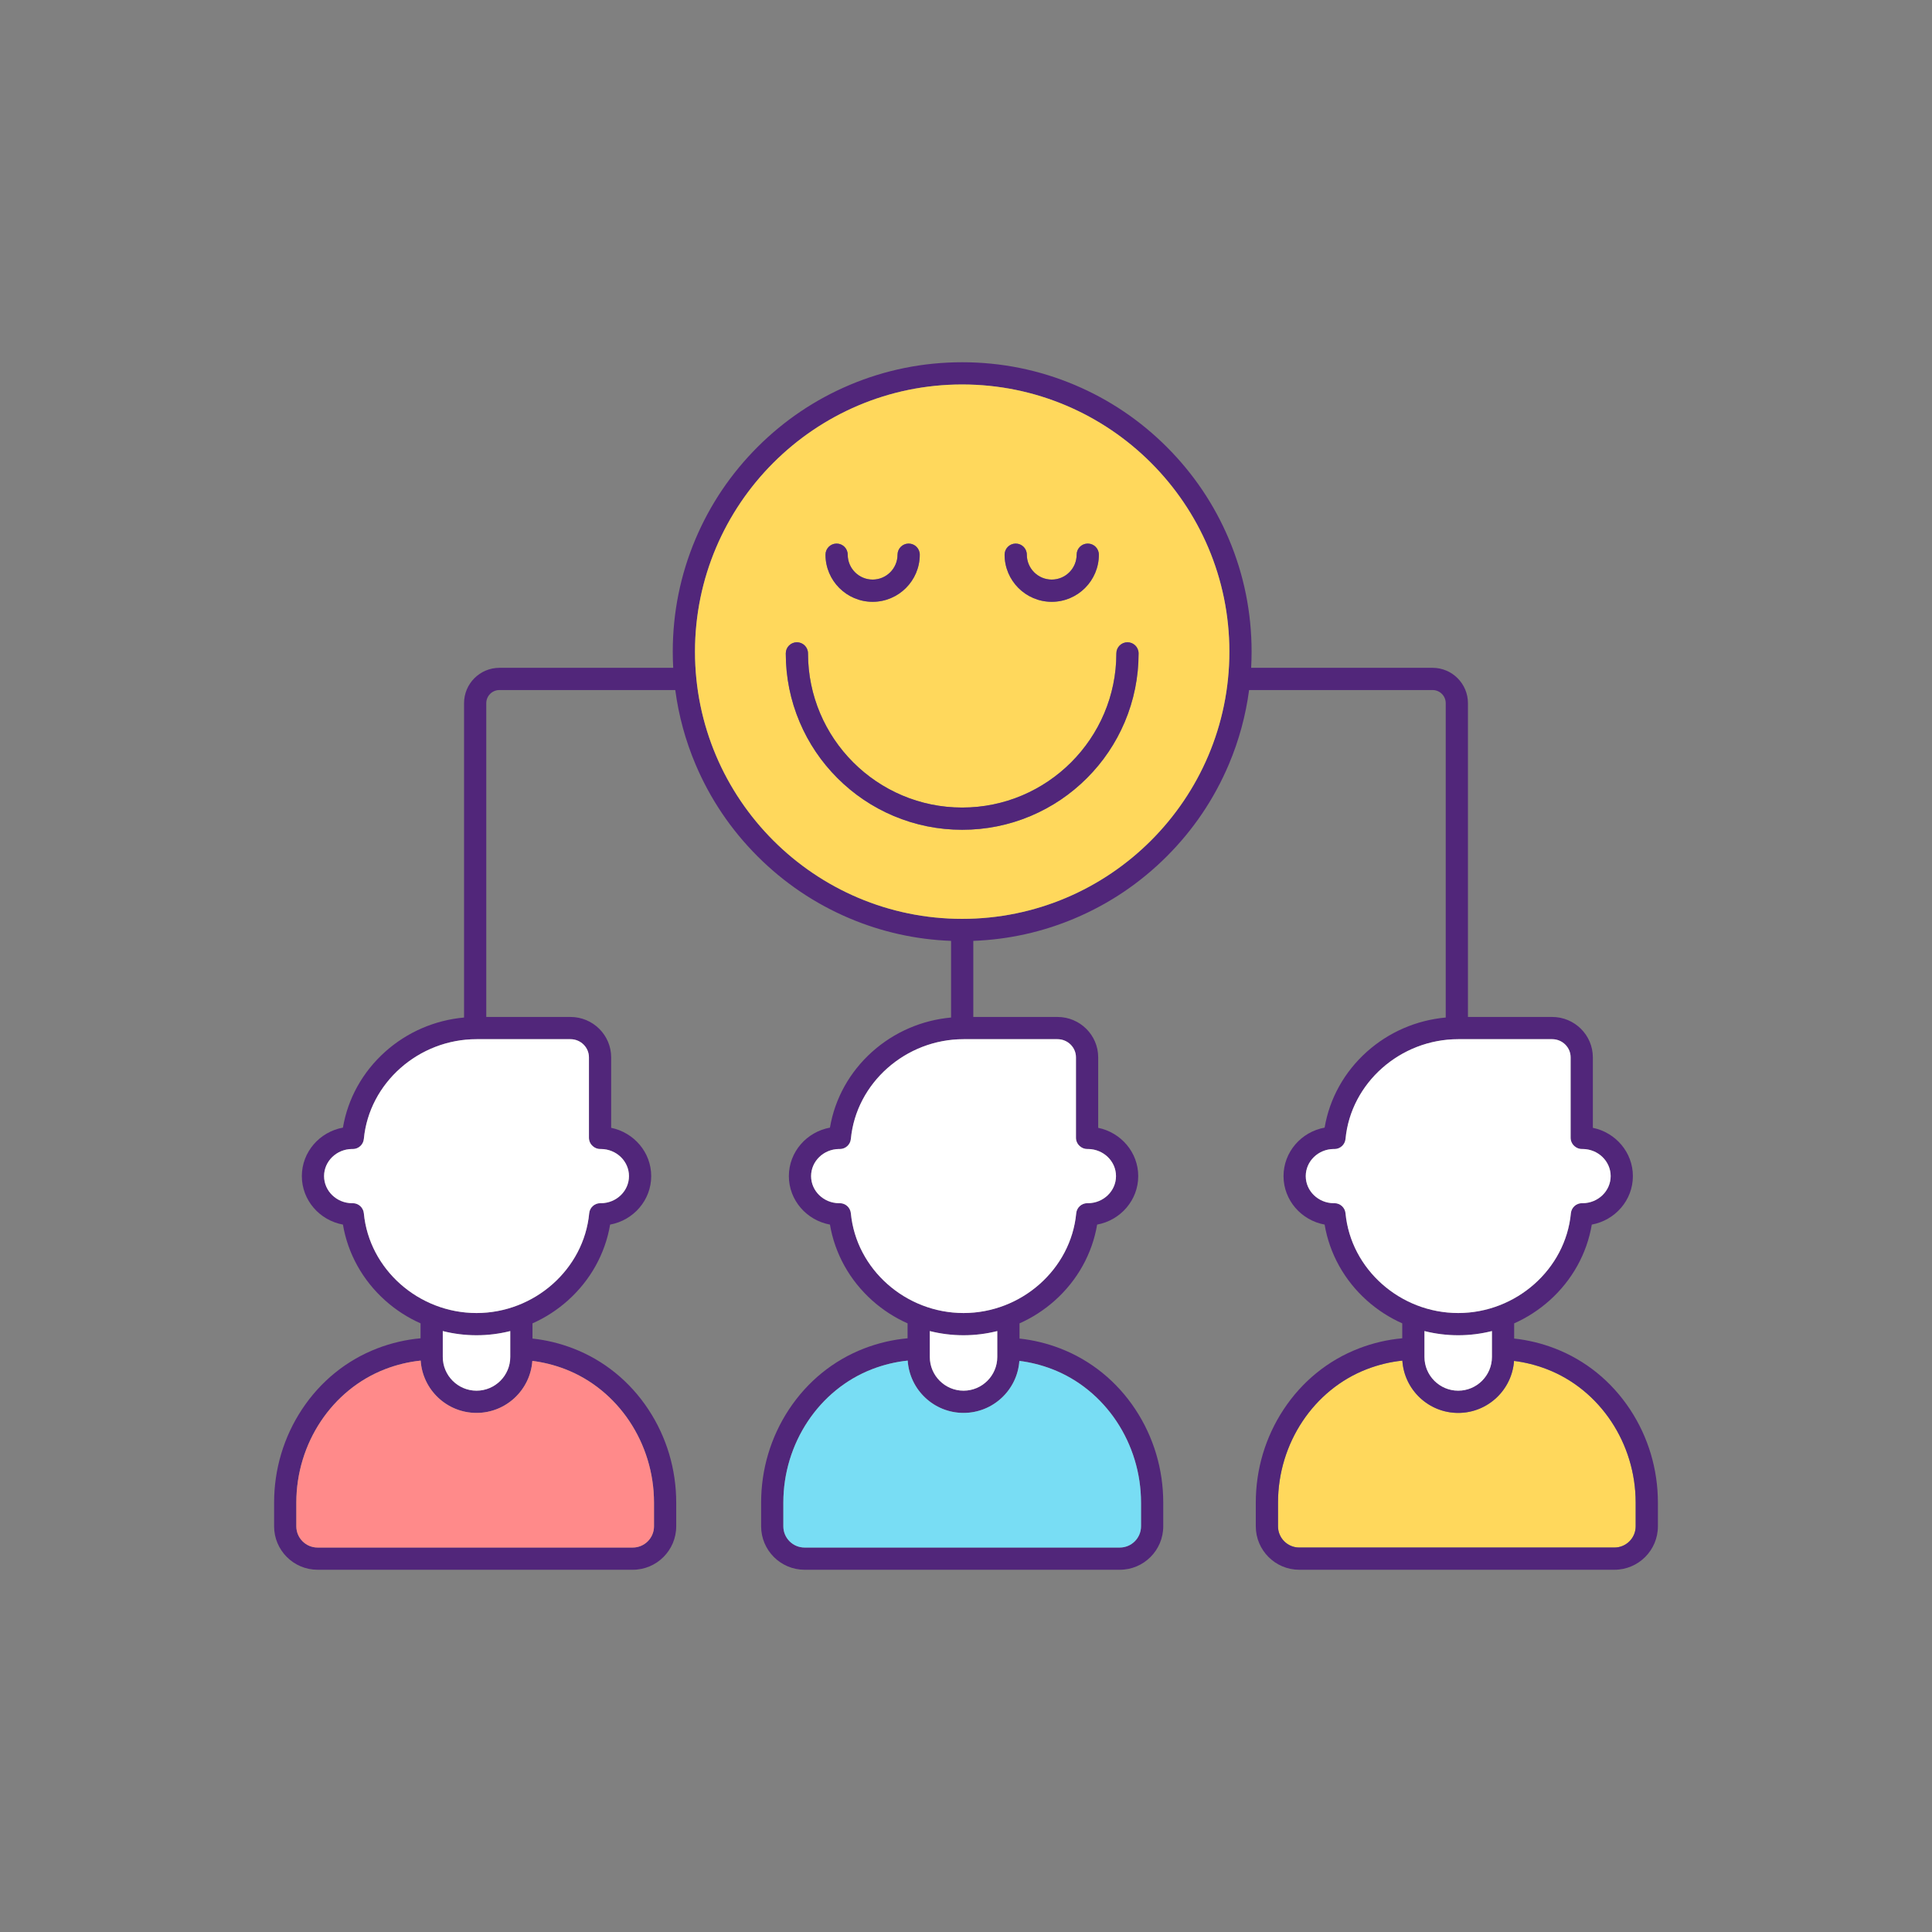
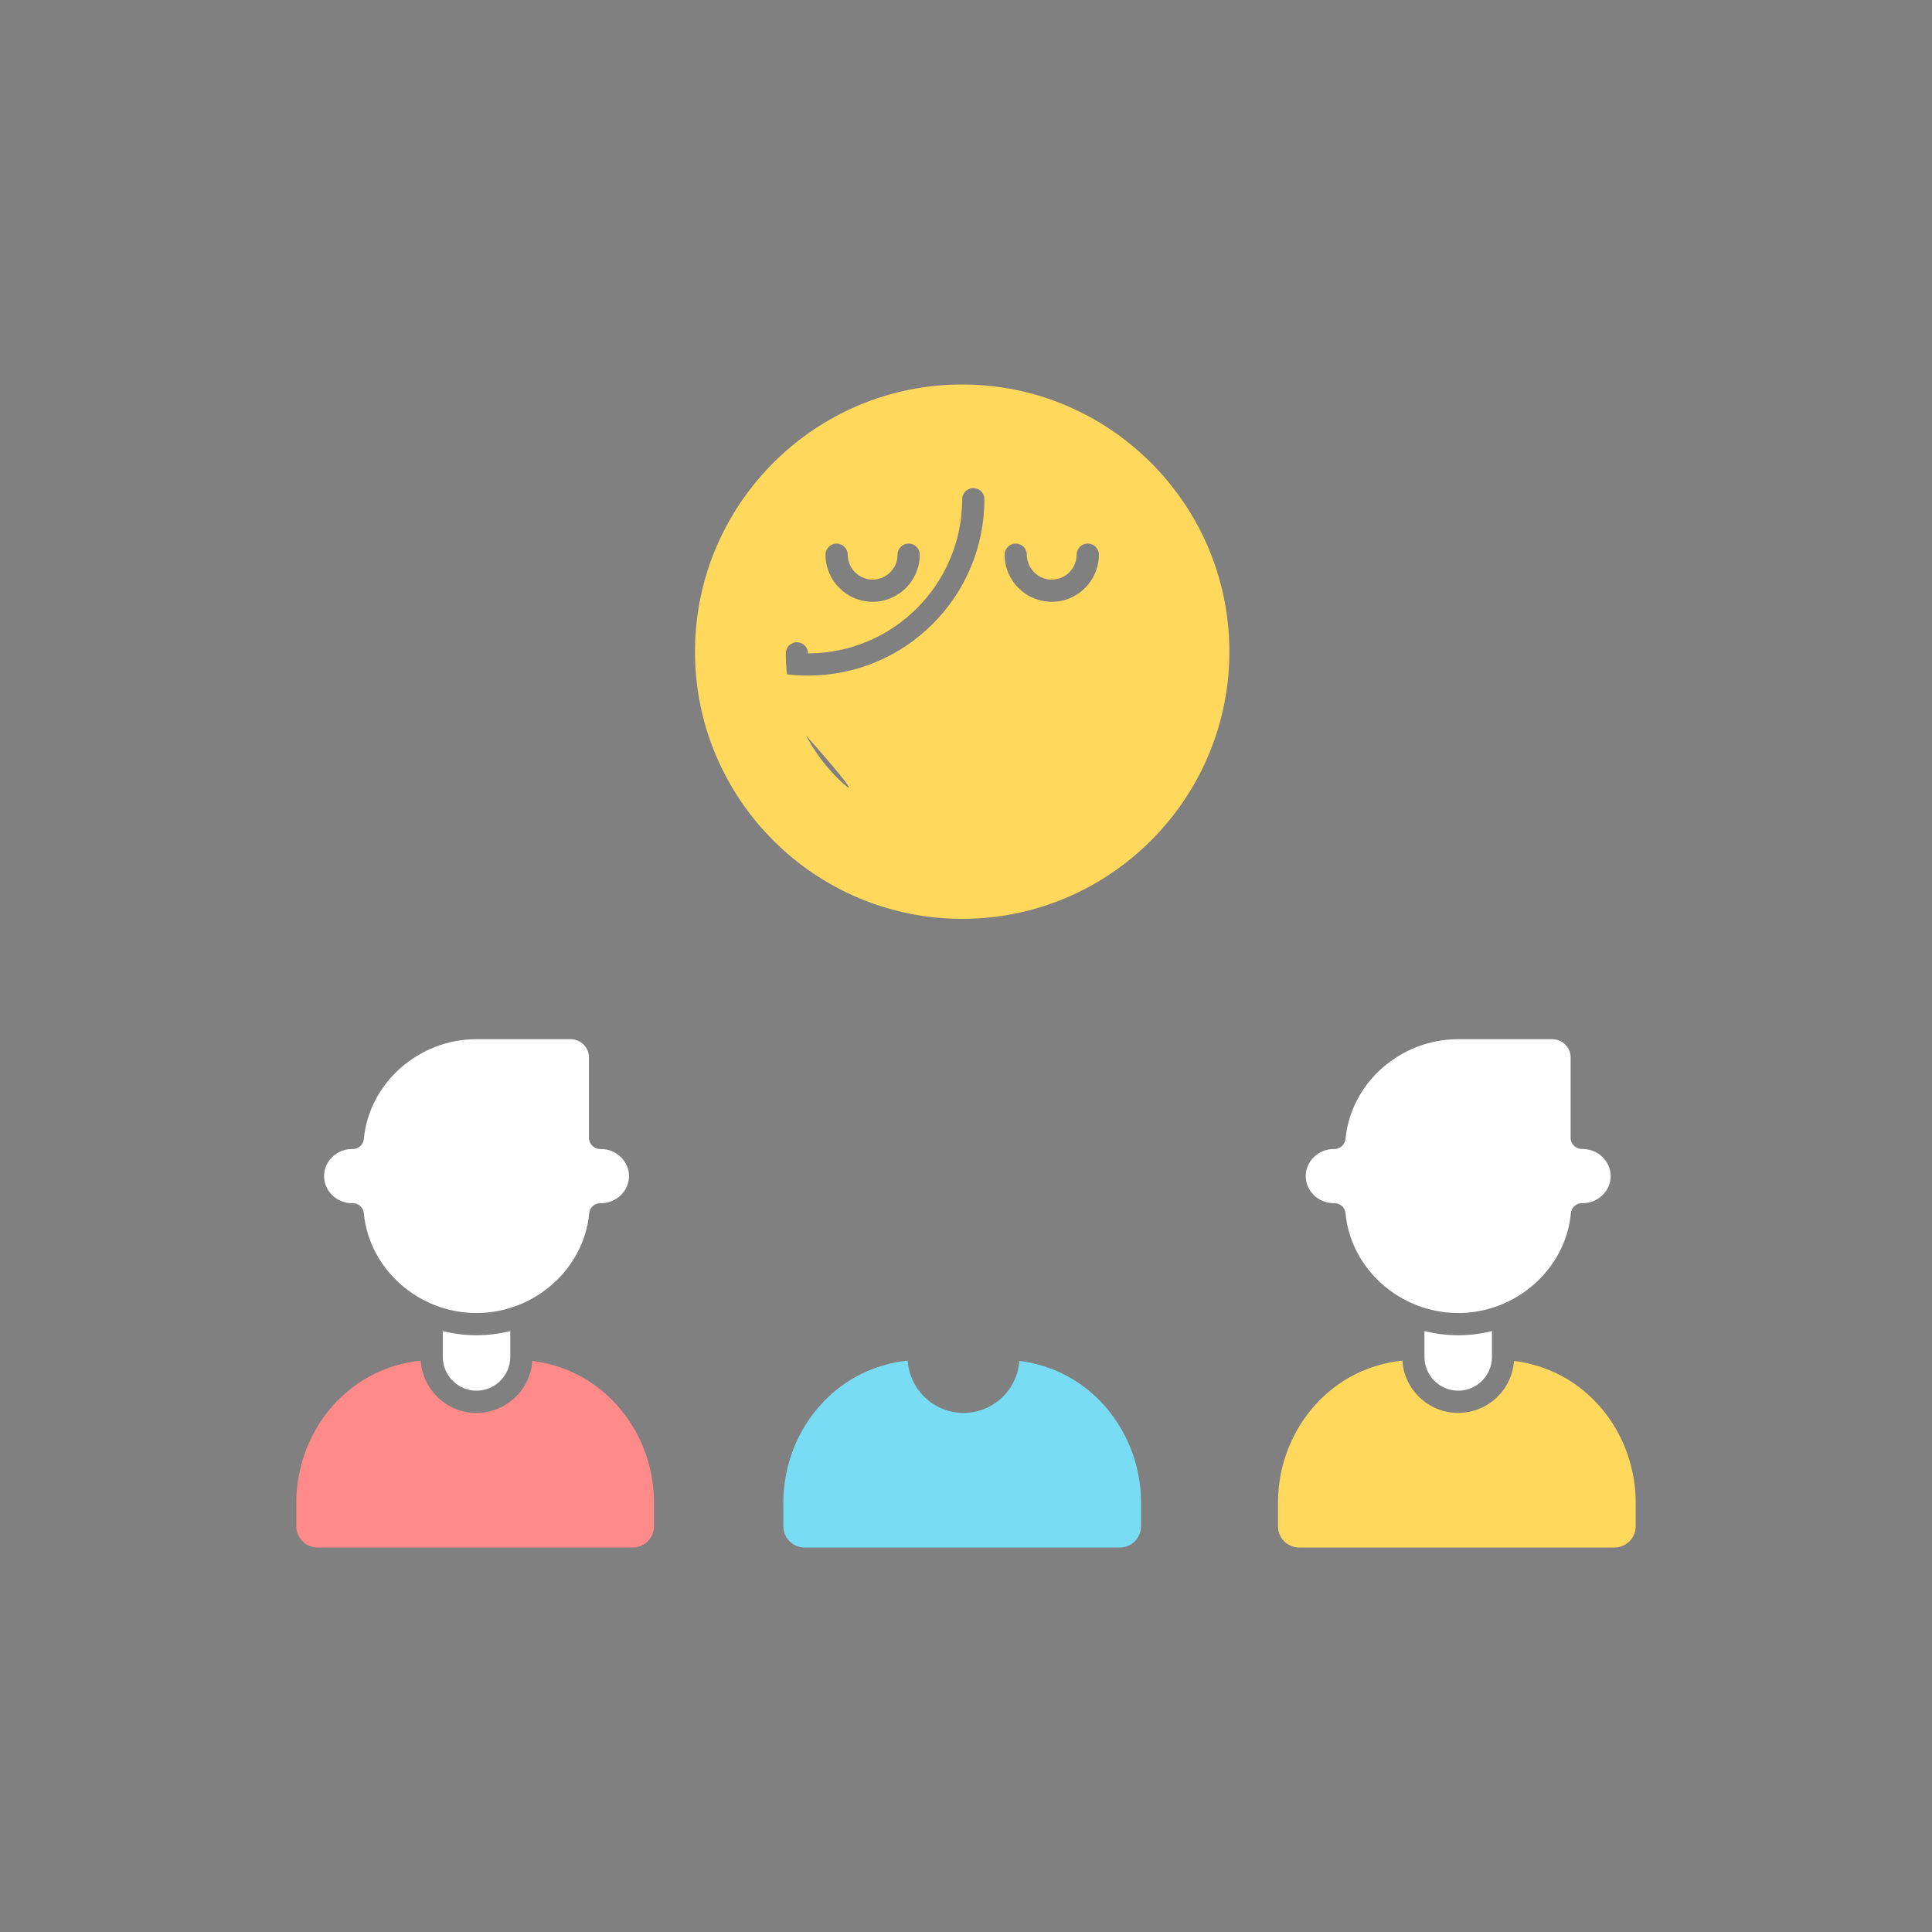
<svg xmlns="http://www.w3.org/2000/svg" enable-background="new 0 0 4000 4000" viewBox="0 0 4000 4000" id="improving-team-culture">
  <rect x="0" y="0" width="4000" height="4000" fill="#808080" stroke="none" />
  <path fill="#ffd85c" d="M3202.491,2834.685c-22.007-8.478-44.747-14.191-67.863-17.071   c-4.223,60.078-54.443,107.668-115.576,107.668c-61.35,0-111.708-47.929-115.617-108.309c-25.045,2.617-49.684,8.548-73.465,17.71   c-110.053,42.397-183.996,153.449-183.996,276.338v49.024c0,24.23,19.713,43.944,43.943,43.944h652.629   c24.23,0,43.944-19.714,43.944-43.944v-49.009C3386.491,2988.143,3312.547,2877.086,3202.491,2834.685z" />
-   <path fill="#51267a" d="M3374.935,2918.168c-38.359-58.188-92.268-101.903-155.903-126.418   c-27.221-10.488-55.426-17.318-84.11-20.413v-31.448c26.48-11.807,51.178-27.686,73.14-47.313   c46.781-41.807,77.428-97.053,87.576-157.192c48.356-8.868,85.068-50.509,85.068-100.384c0-49.125-35.61-90.261-82.89-99.96   v-145.923c0-46.104-37.791-83.612-84.242-83.612h-174.337v-649.64c0-40.373-32.845-73.218-73.218-73.218h-375.647   c0.606-11.099,0.921-22.248,0.921-33.445c0-80.882-15.846-159.356-47.098-233.243c-30.181-71.355-73.382-135.434-128.404-190.456   c-55.023-55.022-119.102-98.224-190.456-128.405C2151.449,765.846,2072.975,750,1992.094,750s-159.356,15.846-233.243,47.098   c-71.355,30.181-135.434,73.383-190.457,128.405c-55.022,55.022-98.223,119.101-128.404,190.456   c-31.252,73.888-47.098,152.362-47.098,233.243c0,11.197,0.315,22.346,0.921,33.445H1033.98c-40.373,0-73.219,32.846-73.219,73.218   v650.808c-60.541,5.476-117.709,30.114-163.184,70.753c-46.781,41.806-77.429,97.052-87.577,157.191   c-48.356,8.868-85.068,50.509-85.068,100.384s36.712,91.515,85.068,100.384c10.148,60.139,40.795,115.385,87.577,157.192   c21.963,19.627,46.66,35.505,73.14,47.313v30.891c-30.629,2.774-60.75,9.793-89.752,20.966   c-63.632,24.514-117.541,68.227-155.899,126.412c-37.661,57.128-57.568,123.819-57.568,192.863v49.024   c0,49.601,40.354,89.955,89.956,89.955h652.629c49.602,0,89.956-40.354,89.956-89.955v-49.009   c0-69.046-19.907-135.738-57.568-192.868c-38.358-58.188-92.268-101.903-155.901-126.419   c-27.221-10.487-55.426-17.317-84.11-20.412v-31.448c26.48-11.807,51.178-27.686,73.141-47.313   c46.781-41.807,77.428-97.053,87.576-157.192c48.356-8.868,85.068-50.509,85.068-100.384c0-49.125-35.611-90.261-82.891-99.96   v-145.923c0-46.104-37.791-83.612-84.242-83.612h-174.337v-649.64c0-15.001,12.205-27.206,27.206-27.206h364.117   c6.986,52.879,20.987,104.359,41.892,153.786c30.181,71.355,73.382,135.434,128.404,190.456   c55.022,55.022,119.101,98.224,190.457,128.404c66.861,28.28,137.479,43.943,210.237,46.666v158.701   c-60.541,5.476-117.709,30.114-163.185,70.753c-46.781,41.806-77.429,97.052-87.577,157.191   c-48.356,8.868-85.067,50.509-85.067,100.384s36.711,91.515,85.067,100.384c10.148,60.139,40.795,115.385,87.577,157.192   c21.963,19.627,46.66,35.506,73.141,47.313v30.891c-30.629,2.774-60.75,9.793-89.752,20.966   c-63.632,24.514-117.541,68.227-155.899,126.412c-37.661,57.128-57.568,123.819-57.568,192.863v49.024   c0,49.601,40.354,89.955,89.956,89.955h652.629c49.601,0,89.955-40.354,89.955-89.955v-49.009   c0-69.046-19.907-135.738-57.568-192.868c-38.359-58.188-92.268-101.903-155.903-126.418   c-27.221-10.488-55.426-17.318-84.11-20.413v-31.448c26.48-11.807,51.178-27.686,73.141-47.313   c46.781-41.807,77.428-97.053,87.576-157.192c48.356-8.868,85.068-50.509,85.068-100.384c0-49.125-35.61-90.261-82.89-99.96   v-145.923c0-46.104-37.791-83.612-84.242-83.612h-174.337v-157.534c72.758-2.723,143.376-18.386,210.238-46.666   c71.354-30.181,135.433-73.383,190.456-128.404c55.022-55.022,98.223-119.101,128.404-190.456   c20.906-49.426,34.906-100.907,41.892-153.786h379.931c15.002,0,27.207,12.204,27.207,27.206v650.808   c-60.541,5.476-117.71,30.114-163.185,70.753c-46.781,41.806-77.429,97.052-87.577,157.191   c-48.356,8.868-85.067,50.509-85.067,100.384s36.711,91.515,85.067,100.384c10.148,60.139,40.796,115.385,87.577,157.192   c21.963,19.627,46.66,35.506,73.14,47.313v30.891c-30.629,2.774-60.75,9.793-89.752,20.966   c-63.632,24.514-117.542,68.227-155.9,126.412c-37.661,57.128-57.568,123.819-57.568,192.863v49.024   c0,49.601,40.354,89.955,89.955,89.955h652.629c49.601,0,89.955-40.354,89.955-89.955v-49.009   C3432.502,3041.99,3412.596,2975.298,3374.935,2918.168z M1219.34,2189.117v166.426c0,6.577,2.816,12.841,7.735,17.207l0.443,0.393   c4.295,3.812,9.845,5.862,15.602,5.798c0.447-0.006,0.889-0.025,1.351-0.052c31.899,0.283,57.76,25.345,57.76,56.112   c0,30.768-25.865,55.832-57.767,56.112c-0.446-0.026-0.893-0.045-1.344-0.051c-0.113-0.002-0.224-0.002-0.336-0.002   c-11.843,0-21.779,9.01-22.898,20.838c-10.966,115.842-113.442,206.586-233.298,206.586c-119.855,0-222.332-90.744-233.299-206.587   c-1.12-11.828-11.054-20.837-22.898-20.837c-0.112,0-0.225,0-0.337,0.002c-0.442,0.007-0.881,0.025-1.338,0.051   c-31.904-0.277-57.771-25.342-57.771-56.112c0-30.766,25.857-55.828,57.756-56.112c0.449,0.026,0.899,0.046,1.353,0.052   c0.113,0.001,0.225,0.002,0.337,0.002c11.844,0,21.778-9.01,22.898-20.837c10.967-115.844,113.445-206.588,233.317-206.588h194.505   C1202.19,2151.518,1219.34,2168.385,1219.34,2189.117z M1354.026,3160.045c0,24.23-19.713,43.944-43.943,43.944H657.453   c-24.231,0-43.943-19.714-43.943-43.944v-49.024c0-122.889,73.942-233.941,183.996-276.338   c23.781-9.162,48.419-15.093,73.464-17.71c3.91,60.379,54.267,108.309,115.617,108.309c61.133,0,111.354-47.59,115.577-107.668   c23.115,2.88,45.855,8.593,67.862,17.071c110.055,42.402,183.999,153.458,183.999,276.351V3160.045z M1056.446,2809.41   c0,38.52-31.338,69.859-69.858,69.859c-38.52,0-69.858-31.339-69.858-69.859v-53.584c22.633,5.712,46.079,8.668,69.858,8.668   s47.225-2.956,69.858-8.668V2809.41z M1438.904,1349.202c0-305.03,248.16-553.189,553.189-553.189   c305.03,0,553.19,248.16,553.19,553.189s-248.16,553.189-553.19,553.189C1687.064,1902.391,1438.904,1654.231,1438.904,1349.202z    M2227.666,2189.117v166.426c0,6.574,2.812,12.833,7.726,17.199l0.443,0.394c4.296,3.817,9.839,5.859,15.611,5.805   c0.448-0.006,0.89-0.025,1.351-0.052c31.898,0.283,57.76,25.345,57.76,56.112c0,30.768-25.865,55.832-57.767,56.112   c-0.446-0.026-0.892-0.045-1.344-0.051c-0.113-0.002-0.223-0.002-0.336-0.002c-11.843,0-21.779,9.01-22.898,20.838   c-10.967,115.842-113.443,206.586-233.298,206.586c-119.855,0-222.332-90.744-233.299-206.587   c-1.12-11.828-11.053-20.837-22.898-20.837c-0.112,0-0.225,0-0.337,0.002c-0.442,0.007-0.881,0.025-1.339,0.051   c-31.904-0.277-57.77-25.342-57.77-56.112c0-30.766,25.857-55.828,57.756-56.112c0.448,0.026,0.899,0.046,1.353,0.052   c0.113,0.001,0.225,0.002,0.337,0.002c11.844,0,21.778-9.01,22.898-20.837c10.967-115.844,113.445-206.588,233.317-206.588h194.505   C2210.516,2151.518,2227.666,2168.385,2227.666,2189.117z M2362.352,3160.045c0,24.23-19.713,43.944-43.943,43.944h-652.629   c-24.23,0-43.943-19.714-43.943-43.944v-49.024c0-122.89,73.942-233.941,183.996-276.338c23.781-9.162,48.42-15.093,73.465-17.71   c3.91,60.379,54.267,108.309,115.617,108.309c61.133,0,111.353-47.59,115.576-107.668c23.116,2.88,45.856,8.593,67.863,17.071   c110.056,42.402,184,153.458,184,276.351V3160.045z M2064.772,2809.41c0,38.52-31.339,69.859-69.859,69.859   s-69.858-31.339-69.858-69.859v-53.583c22.633,5.712,46.079,8.668,69.858,8.668c23.779,0,47.226-2.956,69.859-8.668V2809.41z    M3386.491,3160.045c0,24.23-19.714,43.944-43.944,43.944h-652.629c-24.23,0-43.943-19.714-43.943-43.944v-49.024   c0-122.889,73.943-233.941,183.996-276.338c23.782-9.162,48.42-15.093,73.465-17.71c3.91,60.379,54.267,108.309,115.617,108.309   c61.133,0,111.353-47.59,115.576-107.668c23.115,2.88,45.856,8.593,67.863,17.071c110.056,42.402,184,153.458,184,276.351V3160.045   z M2762.855,2491.059c-0.112,0-0.225,0-0.338,0.002c-0.442,0.007-0.879,0.025-1.338,0.051   c-31.905-0.277-57.771-25.342-57.771-56.112c0-30.766,25.857-55.828,57.756-56.112c0.449,0.026,0.9,0.046,1.353,0.052   c0.114,0.001,0.225,0.002,0.338,0.002c11.844,0,21.779-9.01,22.898-20.837c10.968-115.844,113.445-206.588,233.317-206.588h194.505   c21.08,0,38.23,16.867,38.23,37.599v166.426c0,6.574,2.812,12.833,7.726,17.199l0.443,0.394c4.214,3.743,9.651,5.808,15.279,5.807   c0.11,0,0.22-0.001,0.331-0.002c0.447-0.006,0.89-0.025,1.351-0.052c31.898,0.283,57.76,25.345,57.76,56.112   c0,30.768-25.865,55.832-57.767,56.112c-0.446-0.026-0.893-0.045-1.344-0.051c-0.113-0.002-0.223-0.002-0.336-0.002   c-11.843,0-21.779,9.01-22.898,20.838c-10.967,115.842-113.443,206.586-233.298,206.586c-119.854,0-222.332-90.744-233.3-206.587   C2784.634,2500.069,2774.7,2491.059,2762.855,2491.059z M3019.053,2764.495c23.779,0,47.225-2.956,69.858-8.668v53.584   c0,38.52-31.338,69.859-69.858,69.859c-38.52,0-69.859-31.339-69.859-69.859v-53.584   C2971.827,2761.539,2995.274,2764.495,3019.053,2764.495z" />
  <path fill="#fff" d="M2949.194 2809.41c0 38.52 31.339 69.859 69.859 69.859 38.52 0 69.858-31.339 69.858-69.859v-53.584c-22.633 5.712-46.079 8.668-69.858 8.668s-47.226-2.956-69.859-8.668V2809.41zM3019.053 2718.484c119.855 0 222.331-90.744 233.298-206.586 1.119-11.828 11.055-20.838 22.898-20.838.113 0 .223 0 .336.002.451.007.898.025 1.344.051 31.902-.28 57.767-25.344 57.767-56.112 0-30.766-25.862-55.828-57.76-56.112-.461.027-.904.046-1.351.052-.111.001-.222.002-.331.002-5.628.001-11.066-2.063-15.279-5.807l-.443-.394c-4.914-4.365-7.726-10.625-7.726-17.199v-166.426c0-20.732-17.151-37.599-38.23-37.599H3019.07c-119.872 0-222.35 90.744-233.317 206.588-1.119 11.828-11.053 20.837-22.898 20.837-.113 0-.224-.001-.338-.002-.453-.006-.903-.026-1.353-.052-31.899.283-57.756 25.345-57.756 56.112 0 30.77 25.866 55.834 57.771 56.112.458-.026.896-.045 1.338-.051.113-.002.226-.002.338-.002 11.845 0 21.779 9.01 22.898 20.837C2796.721 2627.74 2899.198 2718.484 3019.053 2718.484z" />
  <path fill="#78ddf4" d="M2178.352,2834.685c-22.007-8.478-44.747-14.191-67.863-17.071   c-4.223,60.078-54.443,107.668-115.576,107.668c-61.35,0-111.708-47.929-115.617-108.309c-25.045,2.617-49.683,8.548-73.465,17.71   c-110.054,42.397-183.996,153.448-183.996,276.338v49.024c0,24.23,19.713,43.944,43.943,43.944h652.629   c24.23,0,43.943-19.714,43.943-43.944v-49.009C2362.352,2988.143,2288.408,2877.086,2178.352,2834.685z" />
-   <path fill="#fff" d="M1925.055 2755.827v53.583c0 38.52 31.338 69.859 69.858 69.859s69.859-31.339 69.859-69.859v-53.584c-22.633 5.712-46.079 8.668-69.859 8.668C1971.134 2764.495 1947.688 2761.539 1925.055 2755.827zM1994.931 2151.518c-119.872 0-222.35 90.744-233.317 206.588-1.12 11.827-11.054 20.837-22.898 20.837-.112 0-.224-.001-.337-.002-.454-.006-.904-.026-1.353-.052-31.899.283-57.756 25.345-57.756 56.112 0 30.77 25.866 55.834 57.77 56.112.458-.026.896-.045 1.339-.051.112-.002.225-.002.337-.002 11.845 0 21.778 9.01 22.898 20.837 10.967 115.843 113.444 206.587 233.299 206.587 119.855 0 222.332-90.744 233.298-206.586 1.119-11.828 11.054-20.838 22.898-20.838.113 0 .223 0 .336.002.452.007.898.025 1.344.051 31.902-.28 57.767-25.344 57.767-56.112 0-30.766-25.862-55.828-57.76-56.112-.461.027-.904.046-1.351.052-5.771.054-11.314-1.988-15.611-5.805l-.443-.394c-4.914-4.365-7.726-10.625-7.726-17.199v-166.426c0-20.732-17.15-37.599-38.23-37.599H1994.931z" />
  <path fill="#ff8a8a" d="M1170.027,2834.685c-22.007-8.478-44.747-14.191-67.862-17.071   c-4.223,60.078-54.444,107.668-115.577,107.668c-61.35,0-111.708-47.929-115.617-108.309c-25.045,2.617-49.683,8.548-73.464,17.71   c-110.054,42.397-183.996,153.449-183.996,276.338v49.024c0,24.23,19.713,43.944,43.943,43.944h652.629   c24.231,0,43.943-19.714,43.943-43.944v-49.009C1354.026,2988.143,1280.082,2877.086,1170.027,2834.685z" />
  <path fill="#fff" d="M916.73 2755.827v53.584c0 38.52 31.338 69.859 69.858 69.859 38.52 0 69.858-31.339 69.858-69.859v-53.583c-22.633 5.712-46.079 8.668-69.858 8.668S939.363 2761.539 916.73 2755.827zM986.606 2151.518c-119.872 0-222.35 90.744-233.317 206.588-1.12 11.827-11.054 20.837-22.898 20.837-.112 0-.224-.001-.337-.002-.454-.006-.904-.026-1.353-.052-31.899.283-57.756 25.345-57.756 56.112 0 30.77 25.866 55.834 57.771 56.112.458-.026.896-.045 1.338-.051.112-.002.225-.002.337-.002 11.845 0 21.778 9.01 22.898 20.837 10.967 115.843 113.444 206.587 233.299 206.587 119.856 0 222.332-90.744 233.298-206.586 1.12-11.828 11.055-20.838 22.898-20.838.112 0 .223 0 .336.002.451.007.898.025 1.344.051 31.901-.28 57.767-25.344 57.767-56.112 0-30.766-25.861-55.828-57.76-56.112-.461.027-.904.046-1.351.052-5.757.064-11.307-1.986-15.602-5.798l-.443-.393c-4.92-4.366-7.735-10.63-7.735-17.207v-166.426c0-20.732-17.15-37.599-38.229-37.599H986.606z" />
-   <path fill="#ffd85c" d="M2545.283,1349.202c0-305.03-248.16-553.189-553.19-553.189   c-305.03,0-553.189,248.16-553.189,553.189s248.16,553.189,553.189,553.189C2297.124,1902.391,2545.283,1654.231,2545.283,1349.202   z M2102.917,1125.387c12.706,0,23.006,10.301,23.006,23.006c0,28.44,23.137,51.577,51.578,51.577s51.578-23.138,51.578-51.577   c0-12.706,10.3-23.006,23.006-23.006c12.706,0,23.006,10.301,23.006,23.006c0,53.811-43.778,97.59-97.589,97.59   s-97.589-43.778-97.589-97.59C2079.911,1135.688,2090.211,1125.387,2102.917,1125.387z M1732.103,1125.387   c12.706,0,23.006,10.301,23.006,23.006c0,28.44,23.138,51.577,51.577,51.577c28.44,0,51.577-23.138,51.577-51.577   c0-12.706,10.301-23.006,23.006-23.006c12.706,0,23.006,10.301,23.006,23.006c0,53.811-43.778,97.59-97.59,97.59   c-53.811,0-97.59-43.778-97.59-97.59C1709.096,1135.688,1719.397,1125.387,1732.103,1125.387z M1733.842,1610.99   c-33.534-33.534-59.865-72.59-78.261-116.083c-19.051-45.041-28.71-92.873-28.71-142.168c0-12.706,10.3-23.006,23.006-23.006   c12.706,0,23.006,10.301,23.006,23.006c0,176.013,143.197,319.21,319.21,319.21c176.013,0,319.21-143.197,319.21-319.21   c0-12.706,10.3-23.006,23.006-23.006s23.006,10.301,23.006,23.006c0,49.295-9.659,97.127-28.71,142.168   c-18.396,43.493-44.727,82.549-78.261,116.083c-33.534,33.534-72.59,59.864-116.083,78.26   c-45.042,19.051-92.873,28.711-142.168,28.711s-97.127-9.66-142.168-28.711C1806.432,1670.854,1767.376,1644.524,1733.842,1610.99z   " />
-   <path fill="#51267a" d="M2134.261 1689.251c43.493-18.396 82.549-44.727 116.083-78.26 33.534-33.534 59.865-72.59 78.261-116.083 19.051-45.041 28.71-92.873 28.71-142.168 0-12.706-10.3-23.006-23.006-23.006s-23.006 10.301-23.006 23.006c0 176.013-143.197 319.21-319.21 319.21-176.013 0-319.21-143.197-319.21-319.21 0-12.706-10.3-23.006-23.006-23.006-12.706 0-23.006 10.301-23.006 23.006 0 49.295 9.66 97.127 28.71 142.168 18.396 43.493 44.727 82.549 78.261 116.083 33.534 33.534 72.59 59.864 116.083 78.26 45.041 19.051 92.873 28.711 142.168 28.711S2089.22 1708.302 2134.261 1689.251zM2177.5 1245.983c53.811 0 97.589-43.778 97.589-97.59 0-12.706-10.3-23.006-23.006-23.006-12.706 0-23.006 10.301-23.006 23.006 0 28.44-23.137 51.577-51.578 51.577s-51.578-23.138-51.578-51.577c0-12.706-10.3-23.006-23.006-23.006-12.706 0-23.006 10.301-23.006 23.006C2079.911 1202.204 2123.689 1245.983 2177.5 1245.983zM1806.686 1245.983c53.812 0 97.59-43.778 97.59-97.59 0-12.706-10.301-23.006-23.006-23.006-12.706 0-23.006 10.301-23.006 23.006 0 28.44-23.137 51.577-51.577 51.577-28.439 0-51.577-23.138-51.577-51.577 0-12.706-10.301-23.006-23.006-23.006-12.706 0-23.006 10.301-23.006 23.006C1709.096 1202.204 1752.875 1245.983 1806.686 1245.983z" />
+   <path fill="#ffd85c" d="M2545.283,1349.202c0-305.03-248.16-553.189-553.19-553.189   c-305.03,0-553.189,248.16-553.189,553.189s248.16,553.189,553.189,553.189C2297.124,1902.391,2545.283,1654.231,2545.283,1349.202   z M2102.917,1125.387c12.706,0,23.006,10.301,23.006,23.006c0,28.44,23.137,51.577,51.578,51.577s51.578-23.138,51.578-51.577   c0-12.706,10.3-23.006,23.006-23.006c12.706,0,23.006,10.301,23.006,23.006c0,53.811-43.778,97.59-97.589,97.59   s-97.589-43.778-97.589-97.59C2079.911,1135.688,2090.211,1125.387,2102.917,1125.387z M1732.103,1125.387   c12.706,0,23.006,10.301,23.006,23.006c0,28.44,23.138,51.577,51.577,51.577c28.44,0,51.577-23.138,51.577-51.577   c0-12.706,10.301-23.006,23.006-23.006c12.706,0,23.006,10.301,23.006,23.006c0,53.811-43.778,97.59-97.59,97.59   c-53.811,0-97.59-43.778-97.59-97.59C1709.096,1135.688,1719.397,1125.387,1732.103,1125.387z M1733.842,1610.99   c-33.534-33.534-59.865-72.59-78.261-116.083c-19.051-45.041-28.71-92.873-28.71-142.168c0-12.706,10.3-23.006,23.006-23.006   c12.706,0,23.006,10.301,23.006,23.006c176.013,0,319.21-143.197,319.21-319.21   c0-12.706,10.3-23.006,23.006-23.006s23.006,10.301,23.006,23.006c0,49.295-9.659,97.127-28.71,142.168   c-18.396,43.493-44.727,82.549-78.261,116.083c-33.534,33.534-72.59,59.864-116.083,78.26   c-45.042,19.051-92.873,28.711-142.168,28.711s-97.127-9.66-142.168-28.711C1806.432,1670.854,1767.376,1644.524,1733.842,1610.99z   " />
</svg>